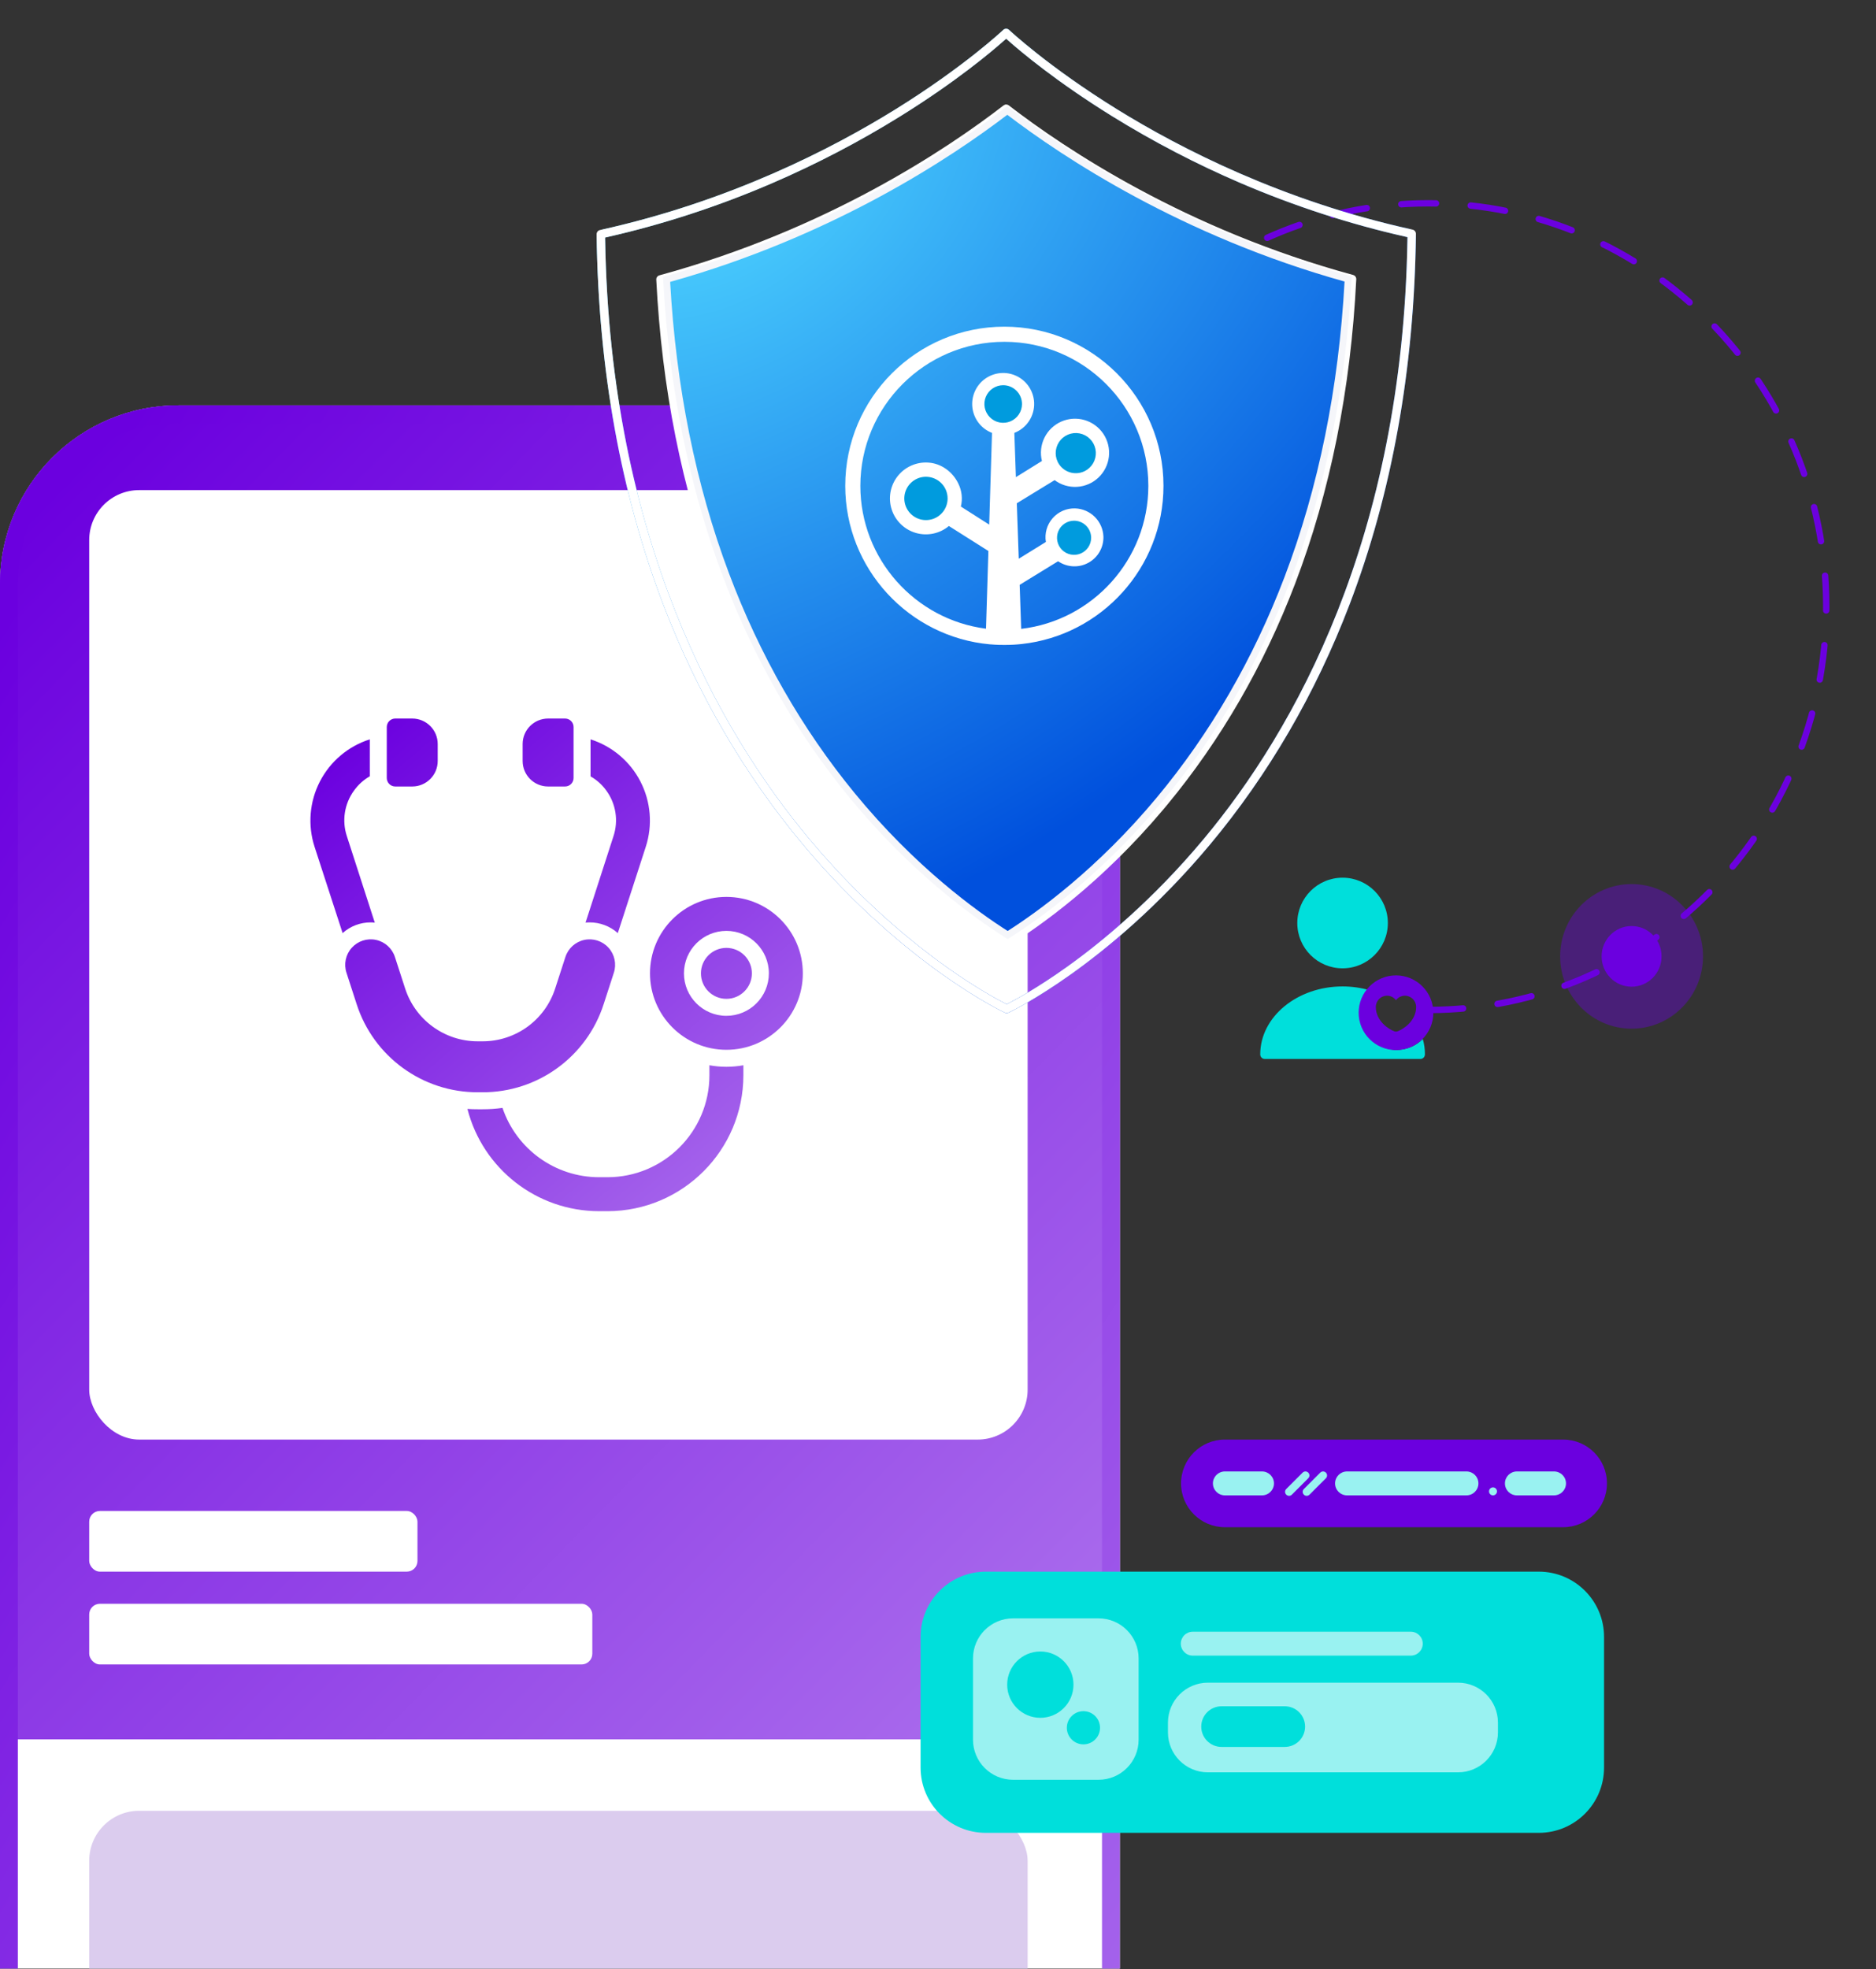
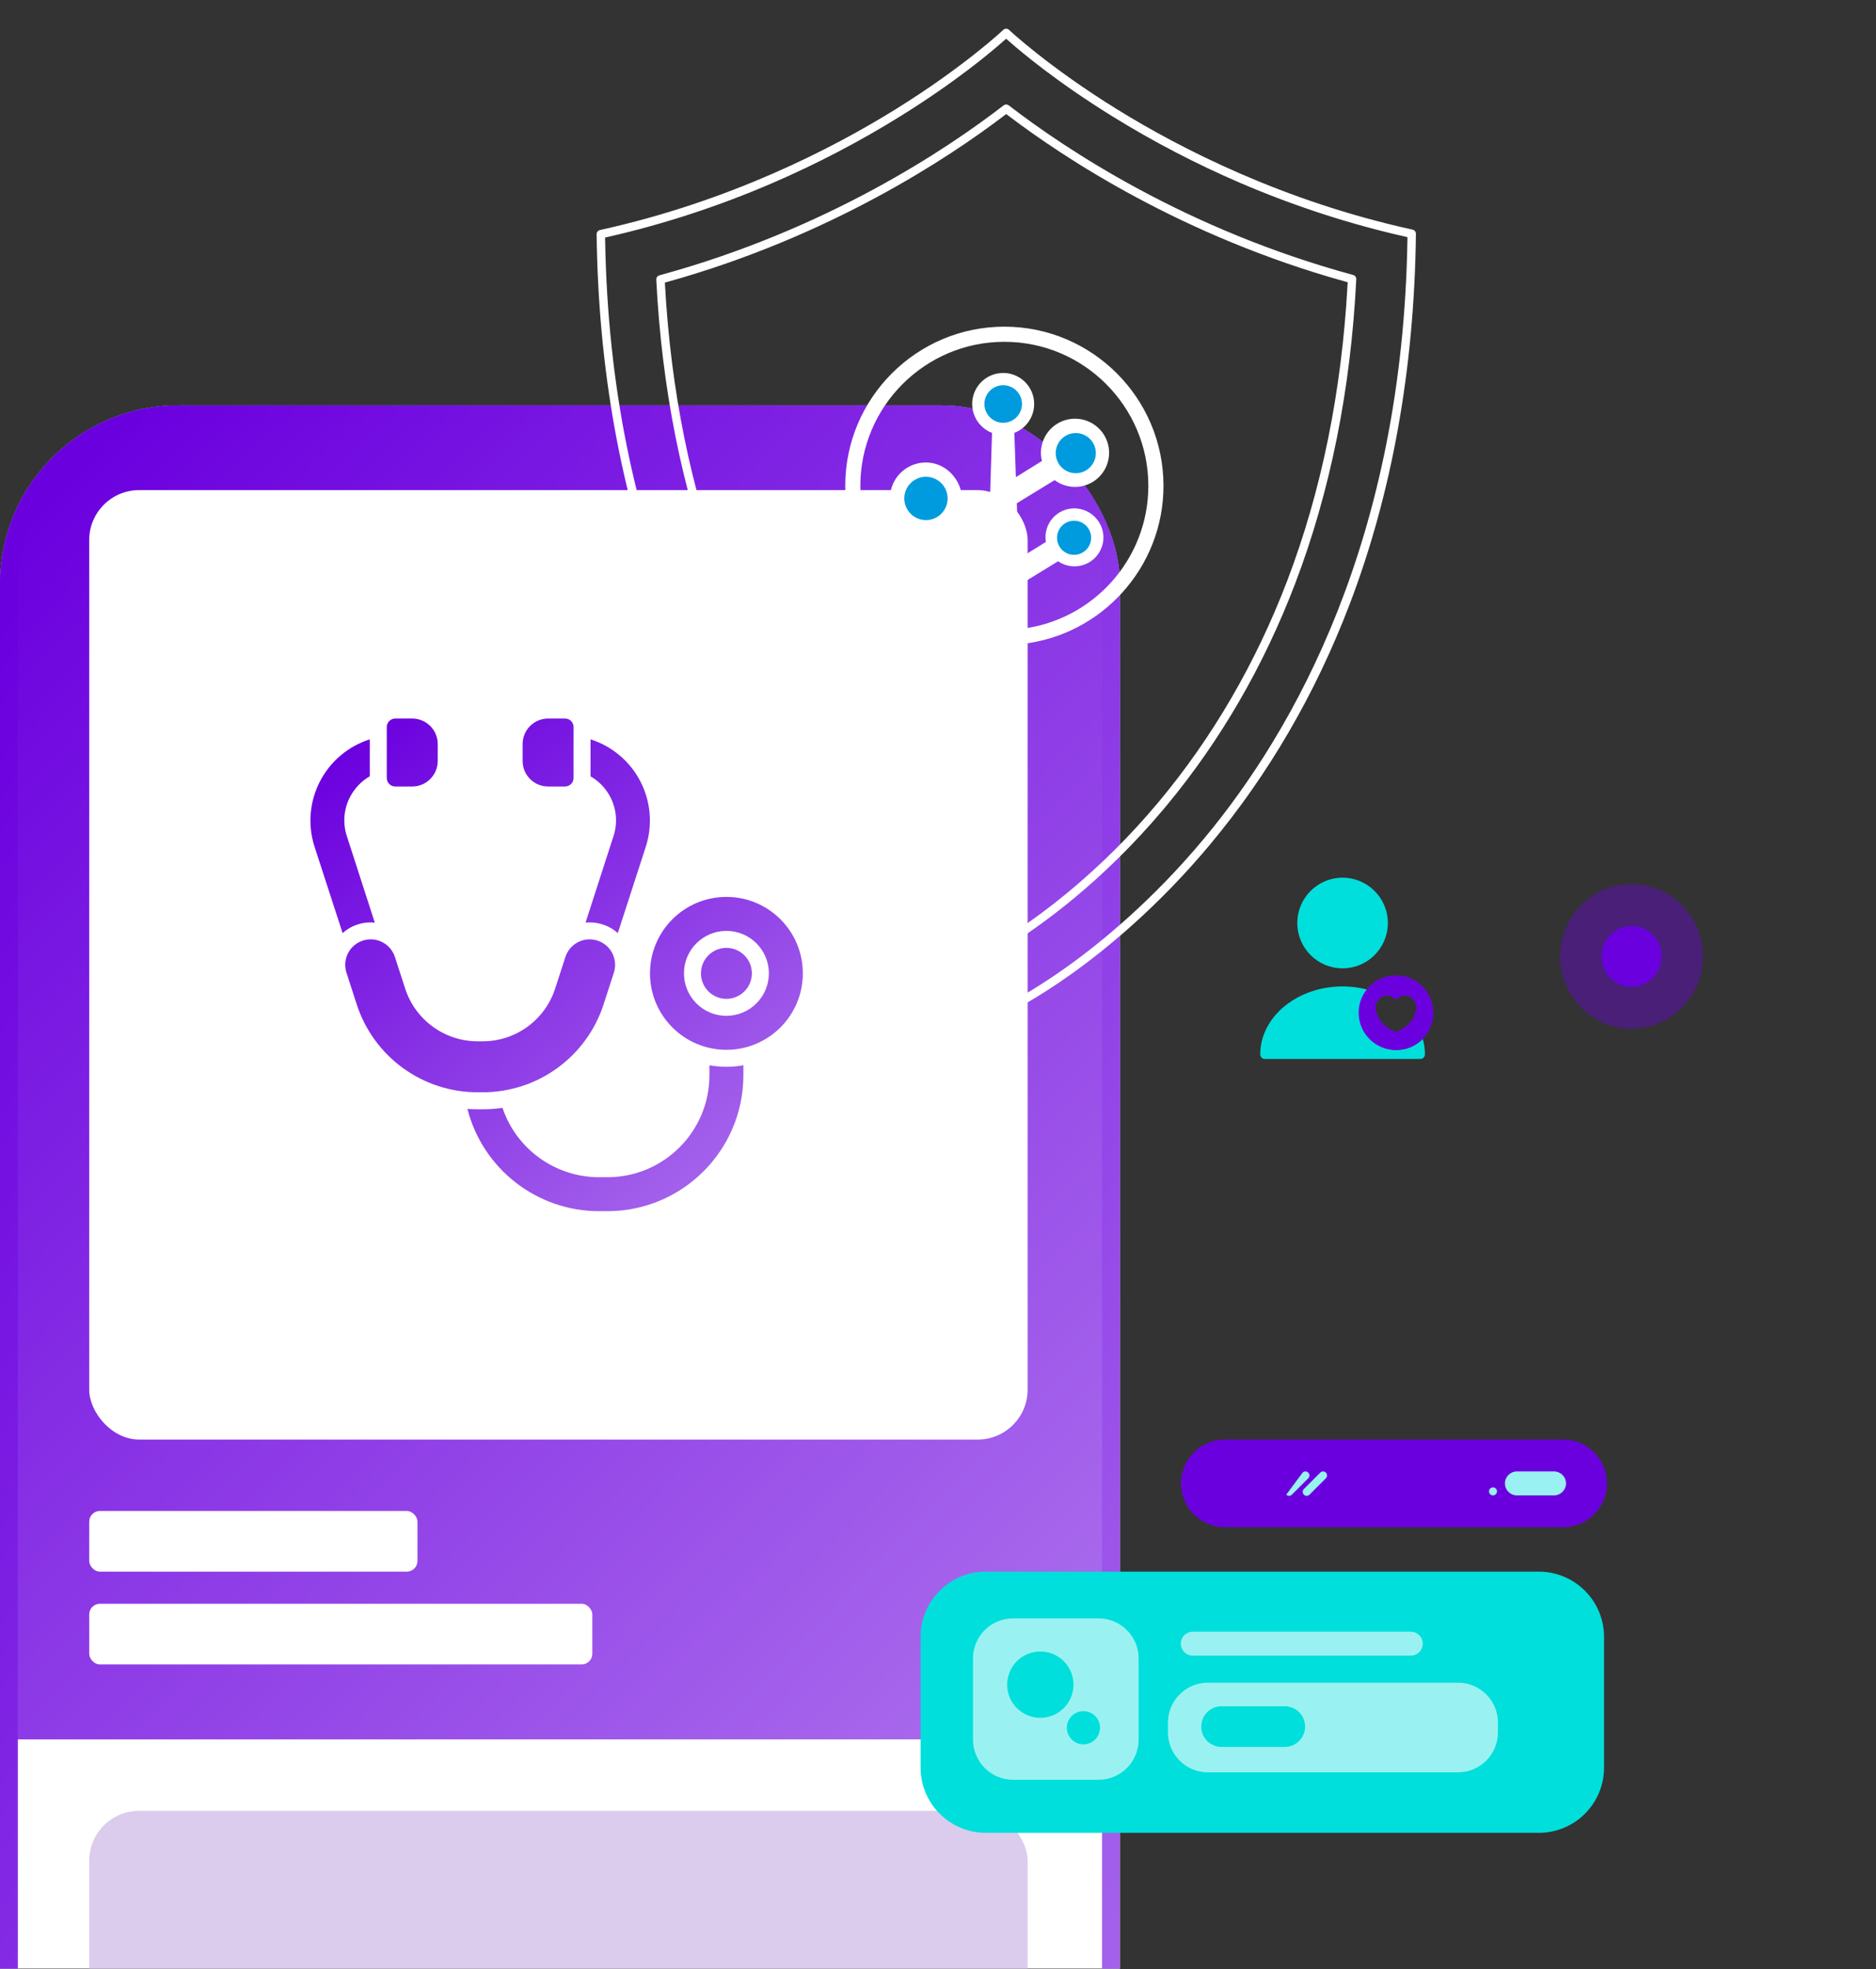
<svg xmlns="http://www.w3.org/2000/svg" width="588" height="617" viewBox="0 0 588 617" fill="none">
  <rect x="0" y="0" width="588" height="617" fill="#333333" stroke="none" />
  <g clip-path="url(#clip0_6680_13226)">
    <path d="M489.937 451.049H383.915C376.33 451.049 370.182 457.195 370.182 464.777C370.182 472.359 376.33 478.505 383.915 478.505H489.937C497.522 478.505 503.671 472.359 503.671 464.777C503.671 457.195 497.522 451.049 489.937 451.049Z" fill="#6B00DF" />
-     <path d="M459.641 461.035H422.198C420.129 461.035 418.451 462.713 418.451 464.782C418.451 466.851 420.129 468.528 422.198 468.528H459.641C461.71 468.528 463.387 466.851 463.387 464.782C463.387 462.713 461.71 461.035 459.641 461.035Z" fill="#99F2F1" />
    <path d="M487.084 461.035H475.442C473.373 461.035 471.695 462.713 471.695 464.782C471.695 466.851 473.373 468.528 475.442 468.528H487.084C489.153 468.528 490.831 466.851 490.831 464.782C490.831 462.713 489.153 461.035 487.084 461.035Z" fill="#99F2F1" />
-     <path d="M395.557 461.035H383.915C381.845 461.035 380.168 462.713 380.168 464.782C380.168 466.851 381.845 468.528 383.915 468.528H395.557C397.626 468.528 399.303 466.851 399.303 464.782C399.303 462.713 397.626 461.035 395.557 461.035Z" fill="#99F2F1" />
    <path d="M469.203 467.282C469.203 466.593 468.645 466.035 467.956 466.035C467.267 466.035 466.709 466.593 466.709 467.282C466.709 467.971 467.267 468.529 467.956 468.529C468.645 468.529 469.203 467.971 469.203 467.282Z" fill="#99F2F1" />
-     <path d="M404.034 468.674C403.71 468.674 403.396 468.551 403.15 468.305C402.658 467.812 402.658 467.03 403.15 466.538L408.284 461.404C408.776 460.912 409.559 460.912 410.051 461.404C410.543 461.896 410.543 462.679 410.051 463.171L404.917 468.305C404.671 468.551 404.358 468.674 404.034 468.674Z" fill="#99F2F1" />
+     <path d="M404.034 468.674C403.71 468.674 403.396 468.551 403.15 468.305L408.284 461.404C408.776 460.912 409.559 460.912 410.051 461.404C410.543 461.896 410.543 462.679 410.051 463.171L404.917 468.305C404.671 468.551 404.358 468.674 404.034 468.674Z" fill="#99F2F1" />
    <path d="M409.559 468.674C409.235 468.674 408.922 468.551 408.676 468.305C408.184 467.812 408.184 467.03 408.676 466.538L413.809 461.404C414.301 460.912 415.084 460.912 415.576 461.404C416.068 461.896 416.068 462.679 415.576 463.171L410.443 468.305C410.197 468.551 409.884 468.674 409.559 468.674Z" fill="#99F2F1" />
    <g clip-path="url(#clip1_6680_13226)">
      <rect y="127" width="351" height="645" rx="55.919" fill="white" />
      <rect x="-1.117" y="126.721" width="352.287" height="418.271" fill="url(#paint0_linear_6680_13226)" />
      <rect x="27.961" y="153.561" width="294.132" height="297.487" rx="15.657" fill="white" />
      <rect x="27.961" y="567.359" width="294.132" height="74.931" rx="15.657" fill="#DBCCEE" />
      <rect x="27.961" y="473.416" width="102.89" height="19.012" rx="3.355" fill="white" />
      <rect x="27.961" y="502.494" width="157.691" height="19.012" rx="3.355" fill="white" />
      <path d="M233.002 336.91C232.971 360.415 213.924 379.461 190.42 379.492H187.759C168.308 379.474 151.337 366.291 146.508 347.449C147.599 347.529 148.664 347.556 149.755 347.556H151.245C153.337 347.562 155.427 347.42 157.499 347.13C161.891 360.104 174.061 368.838 187.759 368.847H190.42C208.052 368.832 222.342 354.542 222.356 336.91V333.77C225.876 334.408 229.482 334.408 233.002 333.77V336.91ZM183.142 294.493C185.936 293.896 188.836 294.837 190.747 296.962C192.658 299.086 193.288 302.07 192.399 304.785L189.205 314.632C183.895 331.11 168.545 342.27 151.232 342.236H149.767C132.454 342.268 117.103 331.11 111.791 314.632L108.598 304.785C107.709 302.07 108.338 299.086 110.249 296.962C112.16 294.838 115.061 293.896 117.855 294.493C120.65 295.091 122.911 297.137 123.786 299.856L126.979 309.703C130.167 319.591 139.378 326.286 149.767 326.268H151.232C161.621 326.287 170.831 319.591 174.017 309.703L177.211 299.856C178.086 297.136 180.347 295.091 183.142 294.493ZM227.683 281.021C240.911 281.021 251.635 291.745 251.635 304.974C251.635 318.202 240.911 328.926 227.683 328.926C214.454 328.926 203.73 318.202 203.73 304.974C203.731 291.745 214.454 281.022 227.683 281.021ZM227.683 291.667C220.333 291.667 214.376 297.625 214.376 304.974C214.376 312.323 220.333 318.28 227.683 318.28C235.028 318.271 240.98 312.319 240.989 304.974C240.989 297.624 235.032 291.667 227.683 291.667ZM227.68 296.992C232.089 296.992 235.664 300.567 235.664 304.977C235.664 309.386 232.089 312.96 227.68 312.96C223.27 312.96 219.695 309.386 219.695 304.977C219.695 300.567 223.27 296.992 227.68 296.992ZM115.903 243.231C113.964 244.344 112.284 245.86 110.979 247.676C107.954 251.801 107.111 257.137 108.718 261.994L117.474 289.087C117.05 289.034 116.623 289.007 116.196 289.007C112.945 288.992 109.805 290.188 107.387 292.36L98.578 265.268C96.407 258.513 97.013 251.172 100.264 244.865C103.514 238.558 109.142 233.805 115.903 231.654V243.231ZM185.098 231.654C191.859 233.805 197.487 238.559 200.737 244.865C203.988 251.172 204.594 258.513 202.423 265.268L193.641 292.36C191.21 290.191 188.063 288.997 184.805 289.007C184.378 289.007 183.951 289.033 183.527 289.086L192.283 261.994C193.89 257.137 193.047 251.801 190.021 247.676C188.717 245.867 187.037 244.36 185.098 243.258V231.654ZM129.211 225.133C133.62 225.133 137.194 228.708 137.194 233.117V238.439C137.194 242.849 133.62 246.424 129.211 246.424H123.888C122.418 246.424 121.227 245.232 121.227 243.763V227.794C121.227 226.324 122.418 225.133 123.888 225.133H129.211ZM177.115 225.133C178.585 225.133 179.776 226.324 179.776 227.794V243.763C179.776 245.232 178.585 246.424 177.115 246.424H171.793C167.384 246.424 163.809 242.849 163.809 238.439V233.117C163.809 228.708 167.383 225.133 171.793 225.133H177.115Z" fill="url(#paint1_linear_6680_13226)" />
    </g>
    <rect x="2.796" y="129.796" width="345.408" height="639.408" rx="53.123" stroke="url(#paint2_linear_6680_13226)" stroke-width="5.592" />
-     <path d="M447.706 316.447C516.573 316.447 572.405 259.864 572.405 190.071C572.405 120.279 516.573 63.695 447.706 63.695C378.84 63.695 323.008 120.279 323.008 190.071" stroke="#6B00DF" stroke-width="2" stroke-linecap="round" stroke-linejoin="round" stroke-dasharray="10.89 10.89" />
    <path opacity="0.4" d="M511.392 322.306C523.759 322.306 533.784 312.164 533.784 299.653C533.784 287.142 523.759 277 511.392 277C499.025 277 489 287.142 489 299.653C489 312.164 499.025 322.306 511.392 322.306Z" fill="#6B00DF" />
    <path d="M511.392 309.156C516.58 309.156 520.786 304.901 520.786 299.652C520.786 294.403 516.58 290.148 511.392 290.148C506.204 290.148 501.998 294.403 501.998 299.652C501.998 304.901 506.204 309.156 511.392 309.156Z" fill="#6B00DF" />
-     <path d="M315.517 317.421C315.324 317.421 315.131 317.378 314.959 317.3C314.637 317.149 306.912 313.509 295.203 305.183C284.424 297.515 268.138 284.276 251.773 264.728C233.383 242.762 218.634 217.47 207.934 189.554C194.702 155.028 187.671 116.375 187.02 74.64C186.998 73.281 187.943 72.1 189.273 71.807C229.249 62.816 260.985 46.473 280.648 34.277C302.22 20.902 314.344 9.479 314.458 9.365C314.701 9.129 315.03 9 315.367 9C315.703 9 316.032 9.129 316.275 9.365C316.397 9.479 328.506 20.873 350.114 34.242C369.791 46.415 401.549 62.73 441.532 71.678C442.855 71.972 443.806 73.152 443.785 74.511C443.177 116.246 436.181 154.906 422.985 189.446C412.313 217.37 397.593 242.683 379.225 264.663C362.874 284.233 346.602 297.487 335.83 305.162C324.136 313.494 316.411 317.149 316.082 317.3C315.91 317.378 315.717 317.421 315.524 317.421H315.517ZM314.723 12.691C310.76 16.217 299.652 25.587 282.15 36.452C269.382 44.377 255.878 51.422 242.002 57.402C225.244 64.619 207.884 70.291 190.41 74.26L189.652 74.432L189.666 75.212C191.269 168.94 225.337 228.979 253.639 262.847C269.812 282.202 285.905 295.312 296.562 302.908C305.746 309.453 312.577 313.137 315.088 314.417L315.524 314.639L315.96 314.417C318.471 313.137 325.294 309.446 334.471 302.887C345.114 295.284 361.201 282.152 377.351 262.782C405.618 228.886 439.622 168.811 441.131 75.083L441.145 74.303L440.387 74.132C422.906 70.183 405.54 64.526 388.774 57.33C374.898 51.372 361.379 44.334 348.605 36.423C331.095 25.58 319.973 16.217 316.003 12.698L315.367 12.133L314.73 12.698L314.723 12.691ZM314.787 36.187C297.228 49.555 260.148 74.11 209.136 88.344L208.392 88.552L208.435 89.324C210.273 122.355 216.51 153.161 226.982 180.87C236.652 206.484 249.984 229.701 266.593 249.872C285.726 273.103 305.124 287.037 314.987 293.281L315.502 293.603L316.017 293.274C325.595 287.201 344.456 273.661 363.175 251.252C380.055 231.046 393.609 207.743 403.451 181.979C414.166 153.934 420.524 122.72 422.363 89.21L422.406 88.437L421.662 88.23C370.628 74.046 333.527 49.527 315.953 36.18L315.374 35.736L314.794 36.18L314.787 36.187Z" fill="url(#paint3_radial_6680_13226)" />
    <path style="mix-blend-mode:multiply" d="M315.518 317.421C315.325 317.421 315.132 317.378 314.961 317.3C314.639 317.149 306.914 313.509 295.205 305.183C284.426 297.515 268.139 284.276 251.774 264.728C233.385 242.762 218.636 217.47 207.936 189.554C194.575 154.685 187.529 115.596 187 73.388C186.993 72.766 187.429 72.215 188.037 72.079C228.593 63.153 260.779 46.594 280.642 34.277C302.215 20.902 314.338 9.479 314.453 9.365C314.696 9.129 315.025 9 315.361 9C315.697 9 316.026 9.129 316.269 9.365C316.391 9.479 328.5 20.873 350.109 34.242C369.986 46.537 402.194 63.059 442.756 71.95C443.364 72.086 443.801 72.63 443.794 73.259C443.307 115.474 436.305 154.563 422.979 189.446C412.308 217.37 397.588 242.683 379.22 264.663C362.869 284.233 346.597 297.487 335.825 305.162C324.13 313.494 316.405 317.149 316.076 317.3C315.905 317.378 315.712 317.421 315.518 317.421ZM314.724 12.691C310.762 16.217 299.654 25.587 282.151 36.452C269.384 44.377 255.88 51.422 242.004 57.402C225.245 64.619 207.886 70.291 190.412 74.26L189.654 74.432L189.668 75.212C191.27 168.94 225.338 228.979 253.641 262.847C269.813 282.202 285.907 295.312 296.564 302.908C305.748 309.453 312.579 313.137 315.089 314.417L315.526 314.639L315.962 314.417C318.472 313.137 325.296 309.446 334.473 302.887C345.116 295.284 361.202 282.152 377.353 262.782C405.62 228.886 439.624 168.811 441.133 75.083L441.147 74.303L440.389 74.132C422.908 70.183 405.541 64.526 388.776 57.33C374.9 51.372 361.381 44.334 348.606 36.423C331.097 25.58 319.975 16.217 316.005 12.698L315.368 12.133L314.732 12.698L314.724 12.691ZM315.504 296.478C315.261 296.478 315.018 296.407 314.81 296.278C304.589 289.948 284.469 275.721 264.556 251.545C247.762 231.153 234.286 207.686 224.508 181.793C213.751 153.304 207.421 121.618 205.697 87.615C205.668 86.999 206.076 86.434 206.67 86.27C259.041 71.993 296.75 46.78 314.56 33.019C314.796 32.84 315.075 32.74 315.368 32.74C315.661 32.74 315.94 32.833 316.176 33.011C334.008 46.752 371.738 71.929 424.124 86.155C424.718 86.32 425.125 86.878 425.097 87.493C423.387 121.983 416.936 154.084 405.92 182.909C396.093 208.63 382.603 231.94 365.816 252.196L364.585 253.67C345.295 276.558 326.026 290.163 316.198 296.264C315.991 296.392 315.747 296.464 315.504 296.464V296.478ZM314.789 36.18C297.229 49.548 260.15 74.103 209.137 88.337L208.394 88.544L208.437 89.317C210.275 122.348 216.512 153.154 226.983 180.863C236.654 206.477 249.986 229.694 266.594 249.865C285.728 273.096 305.126 287.03 314.989 293.274L315.504 293.596L316.019 293.267C325.596 287.194 344.458 273.654 363.176 251.245C380.057 231.039 393.611 207.736 403.453 181.972C414.167 153.926 420.526 122.712 422.364 89.202L422.407 88.43L421.663 88.222C370.629 74.039 333.529 49.52 315.955 36.173L315.375 35.729L314.796 36.173L314.789 36.18Z" fill="white" />
-     <path d="M315.128 35.069C297.601 48.462 260.592 73.062 209.676 87.322L208.934 87.53L208.976 88.304C210.811 121.396 217.036 152.259 227.488 180.02C237.14 205.681 250.448 228.941 267.025 249.149C286.122 272.424 305.483 286.383 315.328 292.639L315.842 292.961L316.356 292.632C325.915 286.548 344.741 272.983 363.424 250.532C380.272 230.288 393.801 206.942 403.624 181.131C414.318 153.033 420.665 121.761 422.5 88.189L422.543 87.415L421.8 87.207C370.863 72.998 333.832 48.433 316.291 35.062L315.713 34.617L315.135 35.062L315.128 35.069Z" fill="url(#paint4_radial_6680_13226)" stroke="#F5F6FA" stroke-width="2.138" stroke-miterlimit="10" />
    <path d="M446.614 330.365C446.614 331.168 445.982 331.793 445.199 331.793H396.415C395.632 331.793 395 331.161 395 330.365C395 318.611 406.581 309.07 420.807 309.07C423.74 309.07 426.564 309.482 429.188 310.245C427.498 312.223 426.481 314.813 426.481 317.588C426.481 319.717 427.079 321.744 428.137 323.447C428.7 324.402 429.449 325.288 430.3 326.016C432.279 327.837 434.916 328.949 437.849 328.949C441.037 328.949 443.894 327.637 445.941 325.542C446.401 327.074 446.621 328.695 446.621 330.365H446.614Z" fill="#00DFDB" />
    <path d="M420.807 303.397C428.644 303.397 434.998 297.043 434.998 289.205C434.998 281.368 428.644 275 420.807 275C412.969 275 406.615 281.354 406.615 289.205C406.615 297.057 412.969 303.397 420.807 303.397Z" fill="#00DFDB" />
    <path d="M437.547 305.607C431.083 305.607 425.842 310.849 425.842 317.312C425.842 323.776 431.083 329.017 437.547 329.017C444.011 329.017 449.252 323.776 449.252 317.312C449.252 310.849 444.011 305.607 437.547 305.607ZM437.931 323.172C437.718 323.24 437.354 323.24 437.148 323.172C435.321 322.553 431.227 319.943 431.227 315.513C431.227 313.555 432.793 311.975 434.737 311.975C435.884 311.975 436.901 312.525 437.547 313.39C438.179 312.538 439.209 311.975 440.356 311.975C442.3 311.975 443.866 313.555 443.866 315.513C443.866 319.936 439.765 322.547 437.931 323.172Z" fill="#6B00DF" />
    <path d="M482.308 492.428H308.994C297.697 492.428 288.539 501.586 288.539 512.883V553.815C288.539 565.112 297.697 574.27 308.994 574.27H482.308C493.605 574.27 502.763 565.112 502.763 553.815V512.883C502.763 501.586 493.605 492.428 482.308 492.428Z" fill="#00DFDB" />
    <path d="M456.989 527.219H378.591C371.679 527.219 366.076 532.822 366.076 539.733V542.798C366.076 549.709 371.679 555.312 378.591 555.312H456.989C463.9 555.312 469.503 549.709 469.503 542.798V539.733C469.503 532.822 463.9 527.219 456.989 527.219Z" fill="#99F2F1" />
    <path d="M344.324 507.066H317.528C310.592 507.066 304.969 512.689 304.969 519.626V545.08C304.969 552.016 310.592 557.639 317.528 557.639H344.324C351.261 557.639 356.884 552.016 356.884 545.08V519.626C356.884 512.689 351.261 507.066 344.324 507.066Z" fill="#99F2F1" />
    <path d="M326.073 538.227C331.811 538.227 336.463 533.575 336.463 527.837C336.463 522.099 331.811 517.447 326.073 517.447C320.335 517.447 315.684 522.099 315.684 527.837C315.684 533.575 320.335 538.227 326.073 538.227Z" fill="#00DFDB" />
    <path d="M339.583 546.545C342.455 546.545 344.784 544.217 344.784 541.345C344.784 538.473 342.455 536.145 339.583 536.145C336.711 536.145 334.383 538.473 334.383 541.345C334.383 544.217 336.711 546.545 339.583 546.545Z" fill="#00DFDB" />
    <path d="M402.693 534.611H382.875C379.361 534.611 376.512 537.46 376.512 540.975V540.986C376.512 544.501 379.361 547.35 382.875 547.35H402.693C406.207 547.35 409.056 544.501 409.056 540.986V540.975C409.056 537.46 406.207 534.611 402.693 534.611Z" fill="#00DFDB" />
    <path d="M442.192 511.25H373.848C371.779 511.25 370.102 512.927 370.102 514.997C370.102 517.066 371.779 518.743 373.848 518.743H442.192C444.261 518.743 445.938 517.066 445.938 514.997C445.938 512.927 444.261 511.25 442.192 511.25Z" fill="#99F2F1" />
    <path d="M364.673 152.222C364.673 124.716 342.3 102.352 314.803 102.352C287.306 102.352 264.93 124.716 264.93 152.222C264.93 178.207 284.907 199.611 310.31 201.888H310.432C310.849 201.924 311.266 201.955 311.685 201.982L311.927 201.996C312.306 202.019 312.69 202.036 313.081 202.047H313.385C313.857 202.047 314.328 202.07 314.806 202.07C315.283 202.07 315.707 202.07 316.156 202.05H316.346C316.742 202.038 317.136 202.022 317.529 202.001H317.608C318.493 201.952 319.372 201.879 320.246 201.783C345.191 199.077 364.673 177.883 364.673 152.222ZM320.075 197.036L319.595 183.244L331.64 175.854C333.022 176.802 334.639 177.348 336.313 177.433C337.987 177.518 339.651 177.138 341.123 176.335C342.594 175.533 343.814 174.339 344.648 172.885C345.483 171.432 345.899 169.776 345.85 168.101C345.757 165.794 344.799 163.607 343.166 161.974C341.534 160.342 339.346 159.383 337.04 159.29C335.701 159.242 334.369 159.493 333.139 160.023C331.91 160.554 330.814 161.351 329.931 162.358C329.047 163.365 328.399 164.555 328.033 165.844C327.667 167.132 327.592 168.485 327.814 169.806L319.313 175.064L318.697 157.685L330.551 150.434C332.568 151.941 335.053 152.687 337.566 152.54C340.079 152.394 342.46 151.365 344.289 149.635C346.118 147.905 347.277 145.584 347.563 143.083C347.848 140.581 347.241 138.059 345.848 135.962C344.456 133.864 342.368 132.326 339.952 131.617C337.536 130.909 334.947 131.076 332.643 132.09C330.338 133.104 328.465 134.899 327.355 137.158C326.244 139.417 325.967 141.996 326.572 144.44L318.412 149.505L317.929 135.635C319.823 134.903 321.439 133.597 322.552 131.899C323.665 130.201 324.218 128.197 324.134 126.168C324.061 124.418 323.516 122.72 322.556 121.254C321.597 119.788 320.259 118.609 318.684 117.841C317.109 117.073 315.356 116.746 313.61 116.893C311.865 117.041 310.191 117.657 308.767 118.678C307.344 119.699 306.222 121.086 305.522 122.692C304.822 124.298 304.57 126.064 304.791 127.801C305.013 129.539 305.7 131.185 306.781 132.564C307.861 133.943 309.295 135.004 310.929 135.635L310.048 164.372L301.167 158.713C301.759 156.292 301.476 153.739 300.368 151.506C298.592 147.811 295.011 145.191 290.926 144.935C289.09 144.815 287.253 145.147 285.575 145.902C283.897 146.656 282.43 147.811 281.302 149.264C280.173 150.717 279.418 152.425 279.102 154.237C278.787 156.05 278.92 157.912 279.491 159.661C280.062 161.41 281.053 162.993 282.377 164.27C283.701 165.548 285.318 166.481 287.086 166.989C288.855 167.497 290.721 167.563 292.521 167.183C294.321 166.802 296 165.987 297.412 164.807L309.792 172.64L309.048 196.982C286.879 194.154 269.662 175.161 269.662 152.222C269.679 127.342 289.92 107.095 314.803 107.095C339.686 107.095 359.927 127.337 359.927 152.219C359.927 175.32 342.479 194.416 320.075 197.036Z" fill="white" />
    <path d="M314.433 120.693C313.267 120.693 312.128 121.039 311.159 121.686C310.191 122.334 309.435 123.254 308.989 124.33C308.544 125.407 308.427 126.592 308.654 127.734C308.882 128.877 309.443 129.927 310.267 130.751C311.091 131.575 312.14 132.136 313.283 132.364C314.426 132.591 315.611 132.474 316.687 132.028C317.764 131.582 318.684 130.827 319.331 129.858C319.979 128.889 320.324 127.75 320.324 126.585C320.323 125.023 319.702 123.525 318.597 122.421C317.493 121.316 315.995 120.695 314.433 120.693Z" fill="#009BDE" />
    <path d="M336.643 163.148C335.585 163.15 334.551 163.466 333.672 164.055C332.793 164.644 332.109 165.481 331.706 166.46C331.303 167.438 331.199 168.514 331.408 169.551C331.616 170.589 332.128 171.541 332.877 172.288C333.627 173.034 334.582 173.542 335.62 173.746C336.658 173.95 337.734 173.841 338.71 173.434C339.687 173.027 340.521 172.339 341.106 171.458C341.692 170.576 342.003 169.541 342 168.483C341.995 167.066 341.428 165.709 340.424 164.709C339.42 163.709 338.06 163.148 336.643 163.148Z" fill="#009BDE" />
    <path d="M339.94 147.633C341.06 147.087 341.992 146.223 342.62 145.147C343.248 144.072 343.543 142.835 343.468 141.592C343.392 140.349 342.95 139.156 342.197 138.165C341.444 137.173 340.413 136.427 339.236 136.022C338.059 135.616 336.788 135.568 335.584 135.885C334.379 136.201 333.296 136.868 332.471 137.8C331.645 138.732 331.115 139.888 330.946 141.122C330.778 142.356 330.979 143.612 331.525 144.731C332.257 146.23 333.555 147.378 335.133 147.922C336.71 148.466 338.439 148.362 339.94 147.633Z" fill="#009BDE" />
    <path d="M290.224 149.383C288.881 149.383 287.57 149.782 286.454 150.528C285.338 151.274 284.469 152.334 283.956 153.574C283.442 154.814 283.308 156.178 283.57 157.495C283.832 158.811 284.478 160.02 285.427 160.969C286.376 161.918 287.585 162.564 288.902 162.826C290.218 163.088 291.582 162.954 292.822 162.441C294.062 161.927 295.122 161.058 295.868 159.942C296.614 158.826 297.013 157.515 297.013 156.173C297.012 154.372 296.296 152.646 295.023 151.373C293.75 150.1 292.024 149.384 290.224 149.383Z" fill="#009BDE" />
  </g>
  <defs>
    <linearGradient id="paint0_linear_6680_13226" x1="49.484" y1="120.123" x2="543.622" y2="606.918" gradientUnits="userSpaceOnUse">
      <stop stop-color="#6B00DF" />
      <stop offset="1" stop-color="#C499F2" />
    </linearGradient>
    <linearGradient id="paint1_linear_6680_13226" x1="119.465" y1="222.698" x2="299.63" y2="433.4" gradientUnits="userSpaceOnUse">
      <stop stop-color="#6B00DF" />
      <stop offset="1" stop-color="#C499F2" />
    </linearGradient>
    <linearGradient id="paint2_linear_6680_13226" x1="50.416" y1="116.826" x2="740.835" y2="556.286" gradientUnits="userSpaceOnUse">
      <stop stop-color="#6B00DF" />
      <stop offset="1" stop-color="#C499F2" />
    </linearGradient>
    <radialGradient id="paint3_radial_6680_13226" cx="0" cy="0" r="1" gradientTransform="matrix(166.696 228.634 -323.86 234.946 204.496 29.114)" gradientUnits="userSpaceOnUse">
      <stop offset="0.02" stop-color="#4DD4FF" />
      <stop offset="0.99" stop-color="#0050DD" />
    </radialGradient>
    <radialGradient id="paint4_radial_6680_13226" cx="0" cy="0" r="1" gradientTransform="matrix(138.678 191.512 -269.426 196.798 223.472 51.466)" gradientUnits="userSpaceOnUse">
      <stop offset="0.02" stop-color="#4DD4FF" />
      <stop offset="0.99" stop-color="#0050DD" />
    </radialGradient>
    <clipPath id="clip0_6680_13226">
      <rect width="588" height="616" fill="white" transform="translate(0 0.801)" />
    </clipPath>
    <clipPath id="clip1_6680_13226">
      <rect y="127" width="351" height="645" rx="55.919" fill="white" />
    </clipPath>
  </defs>
</svg>